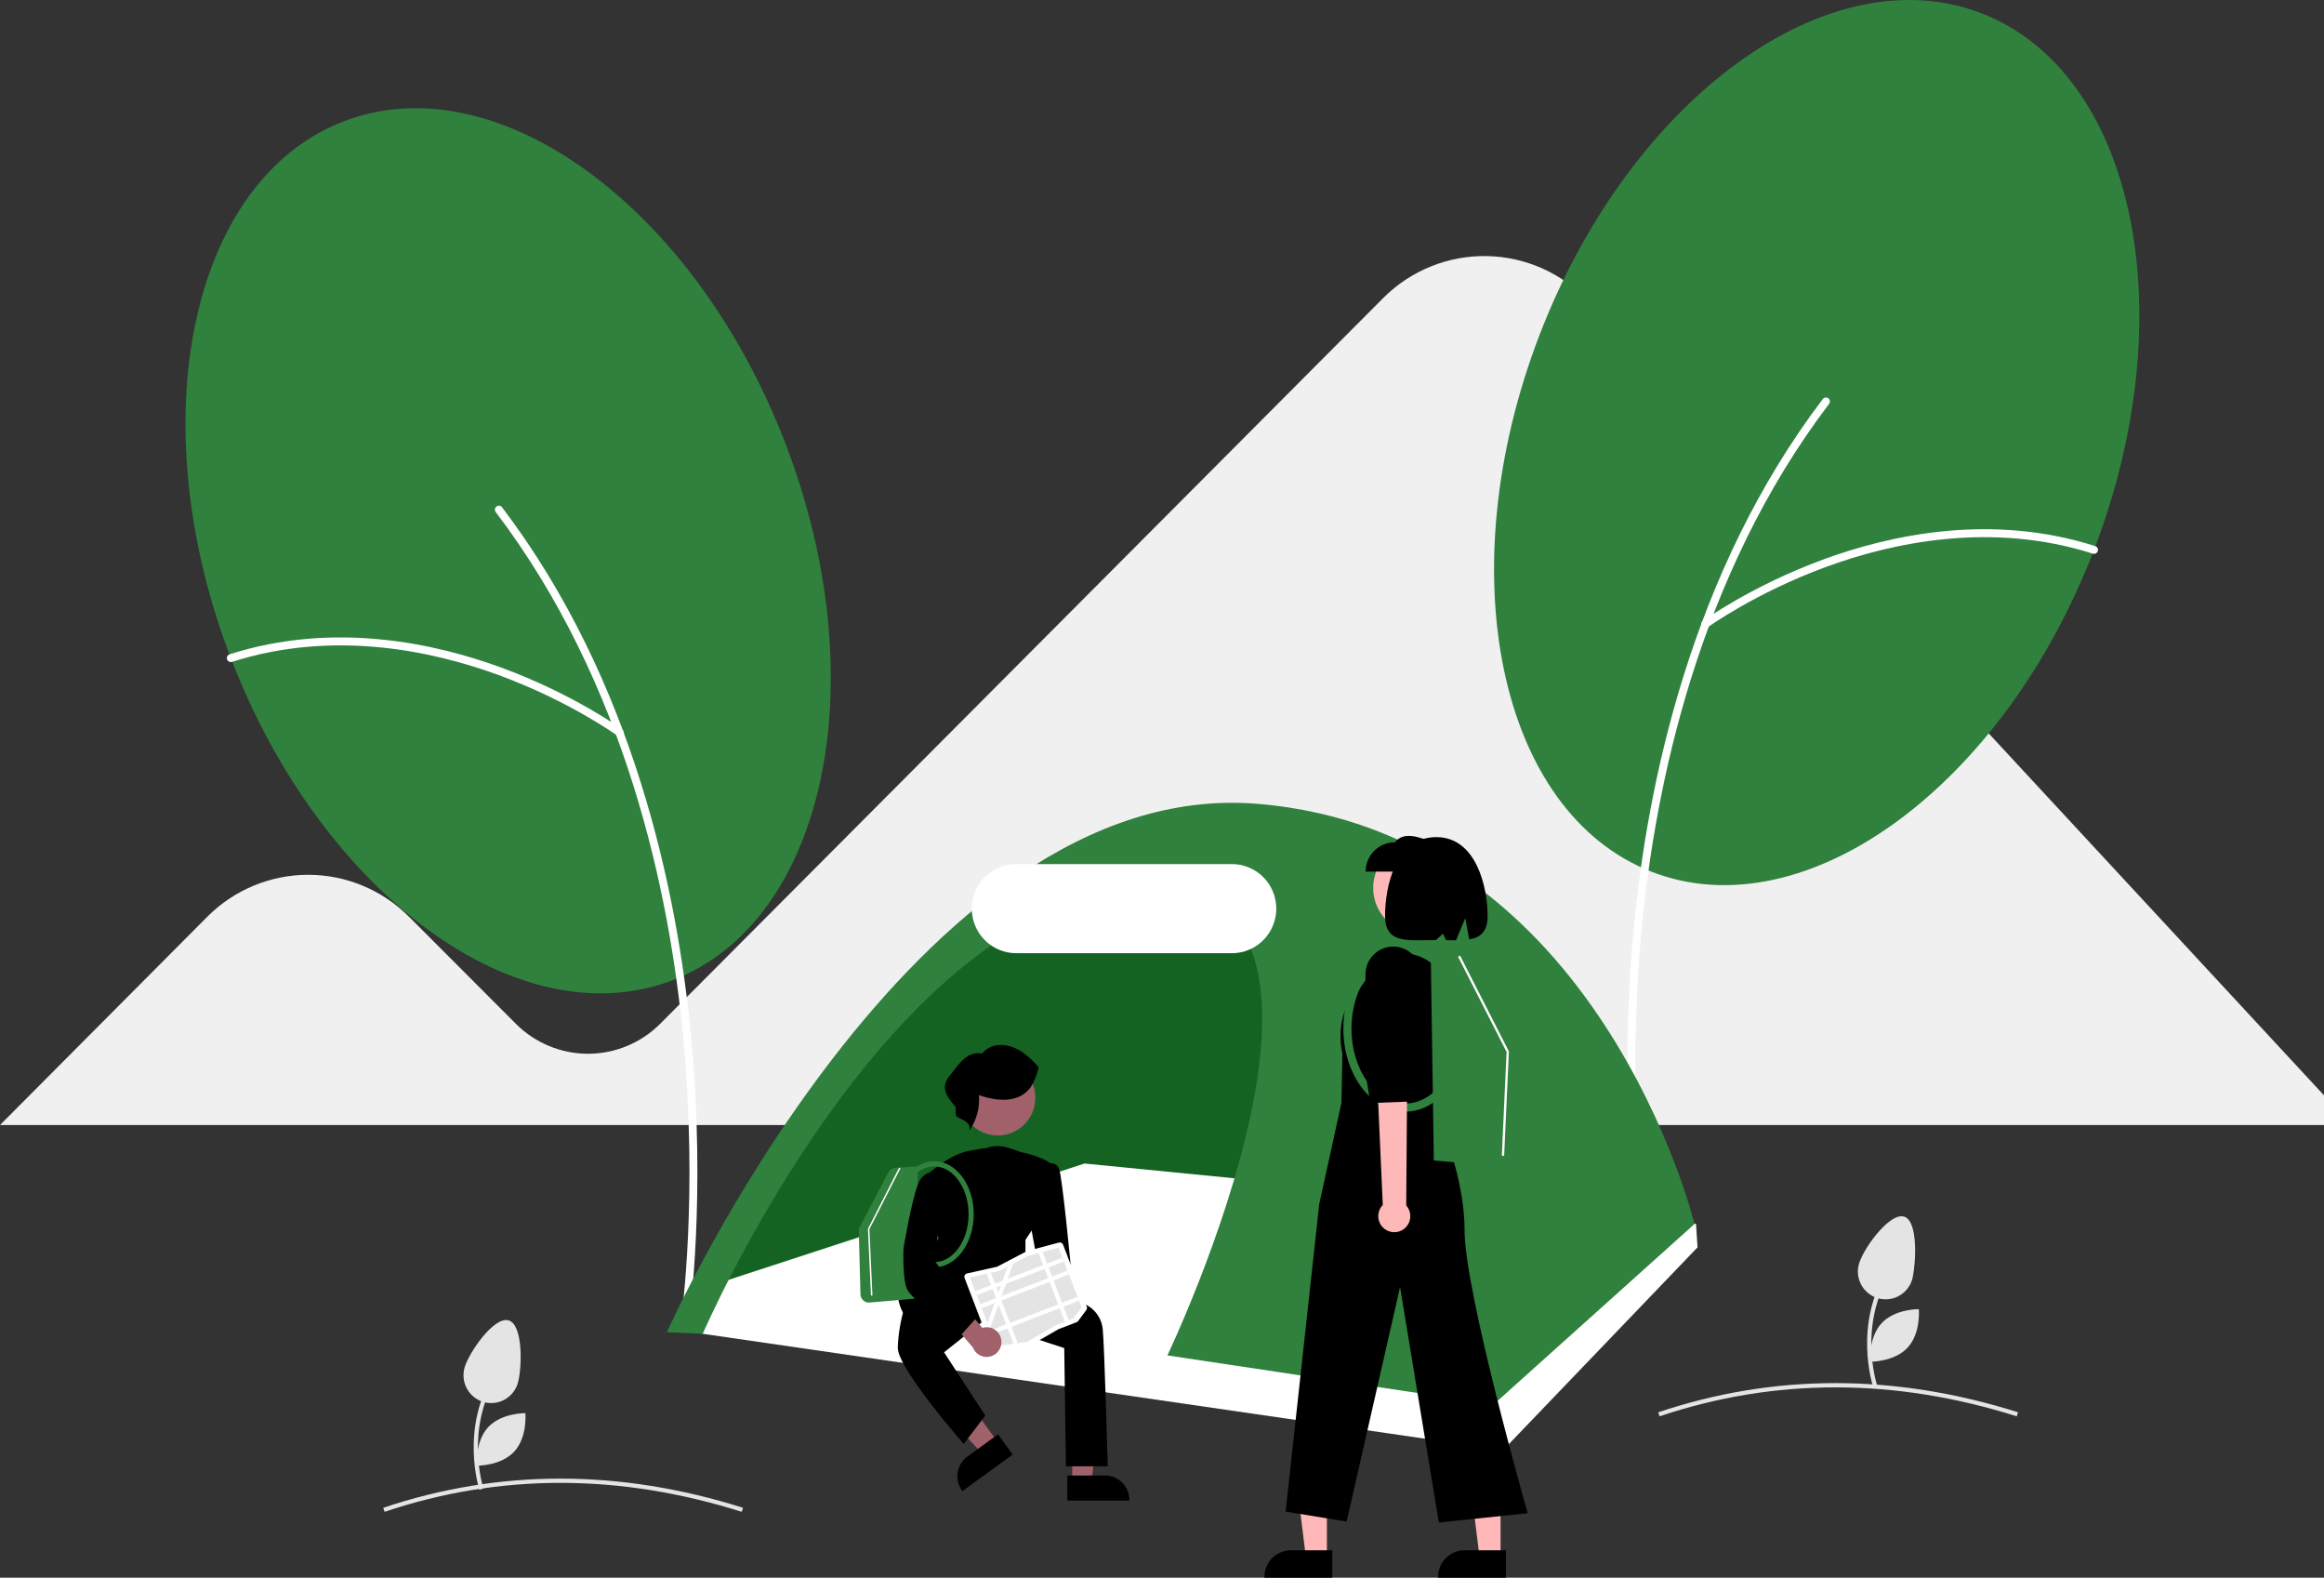
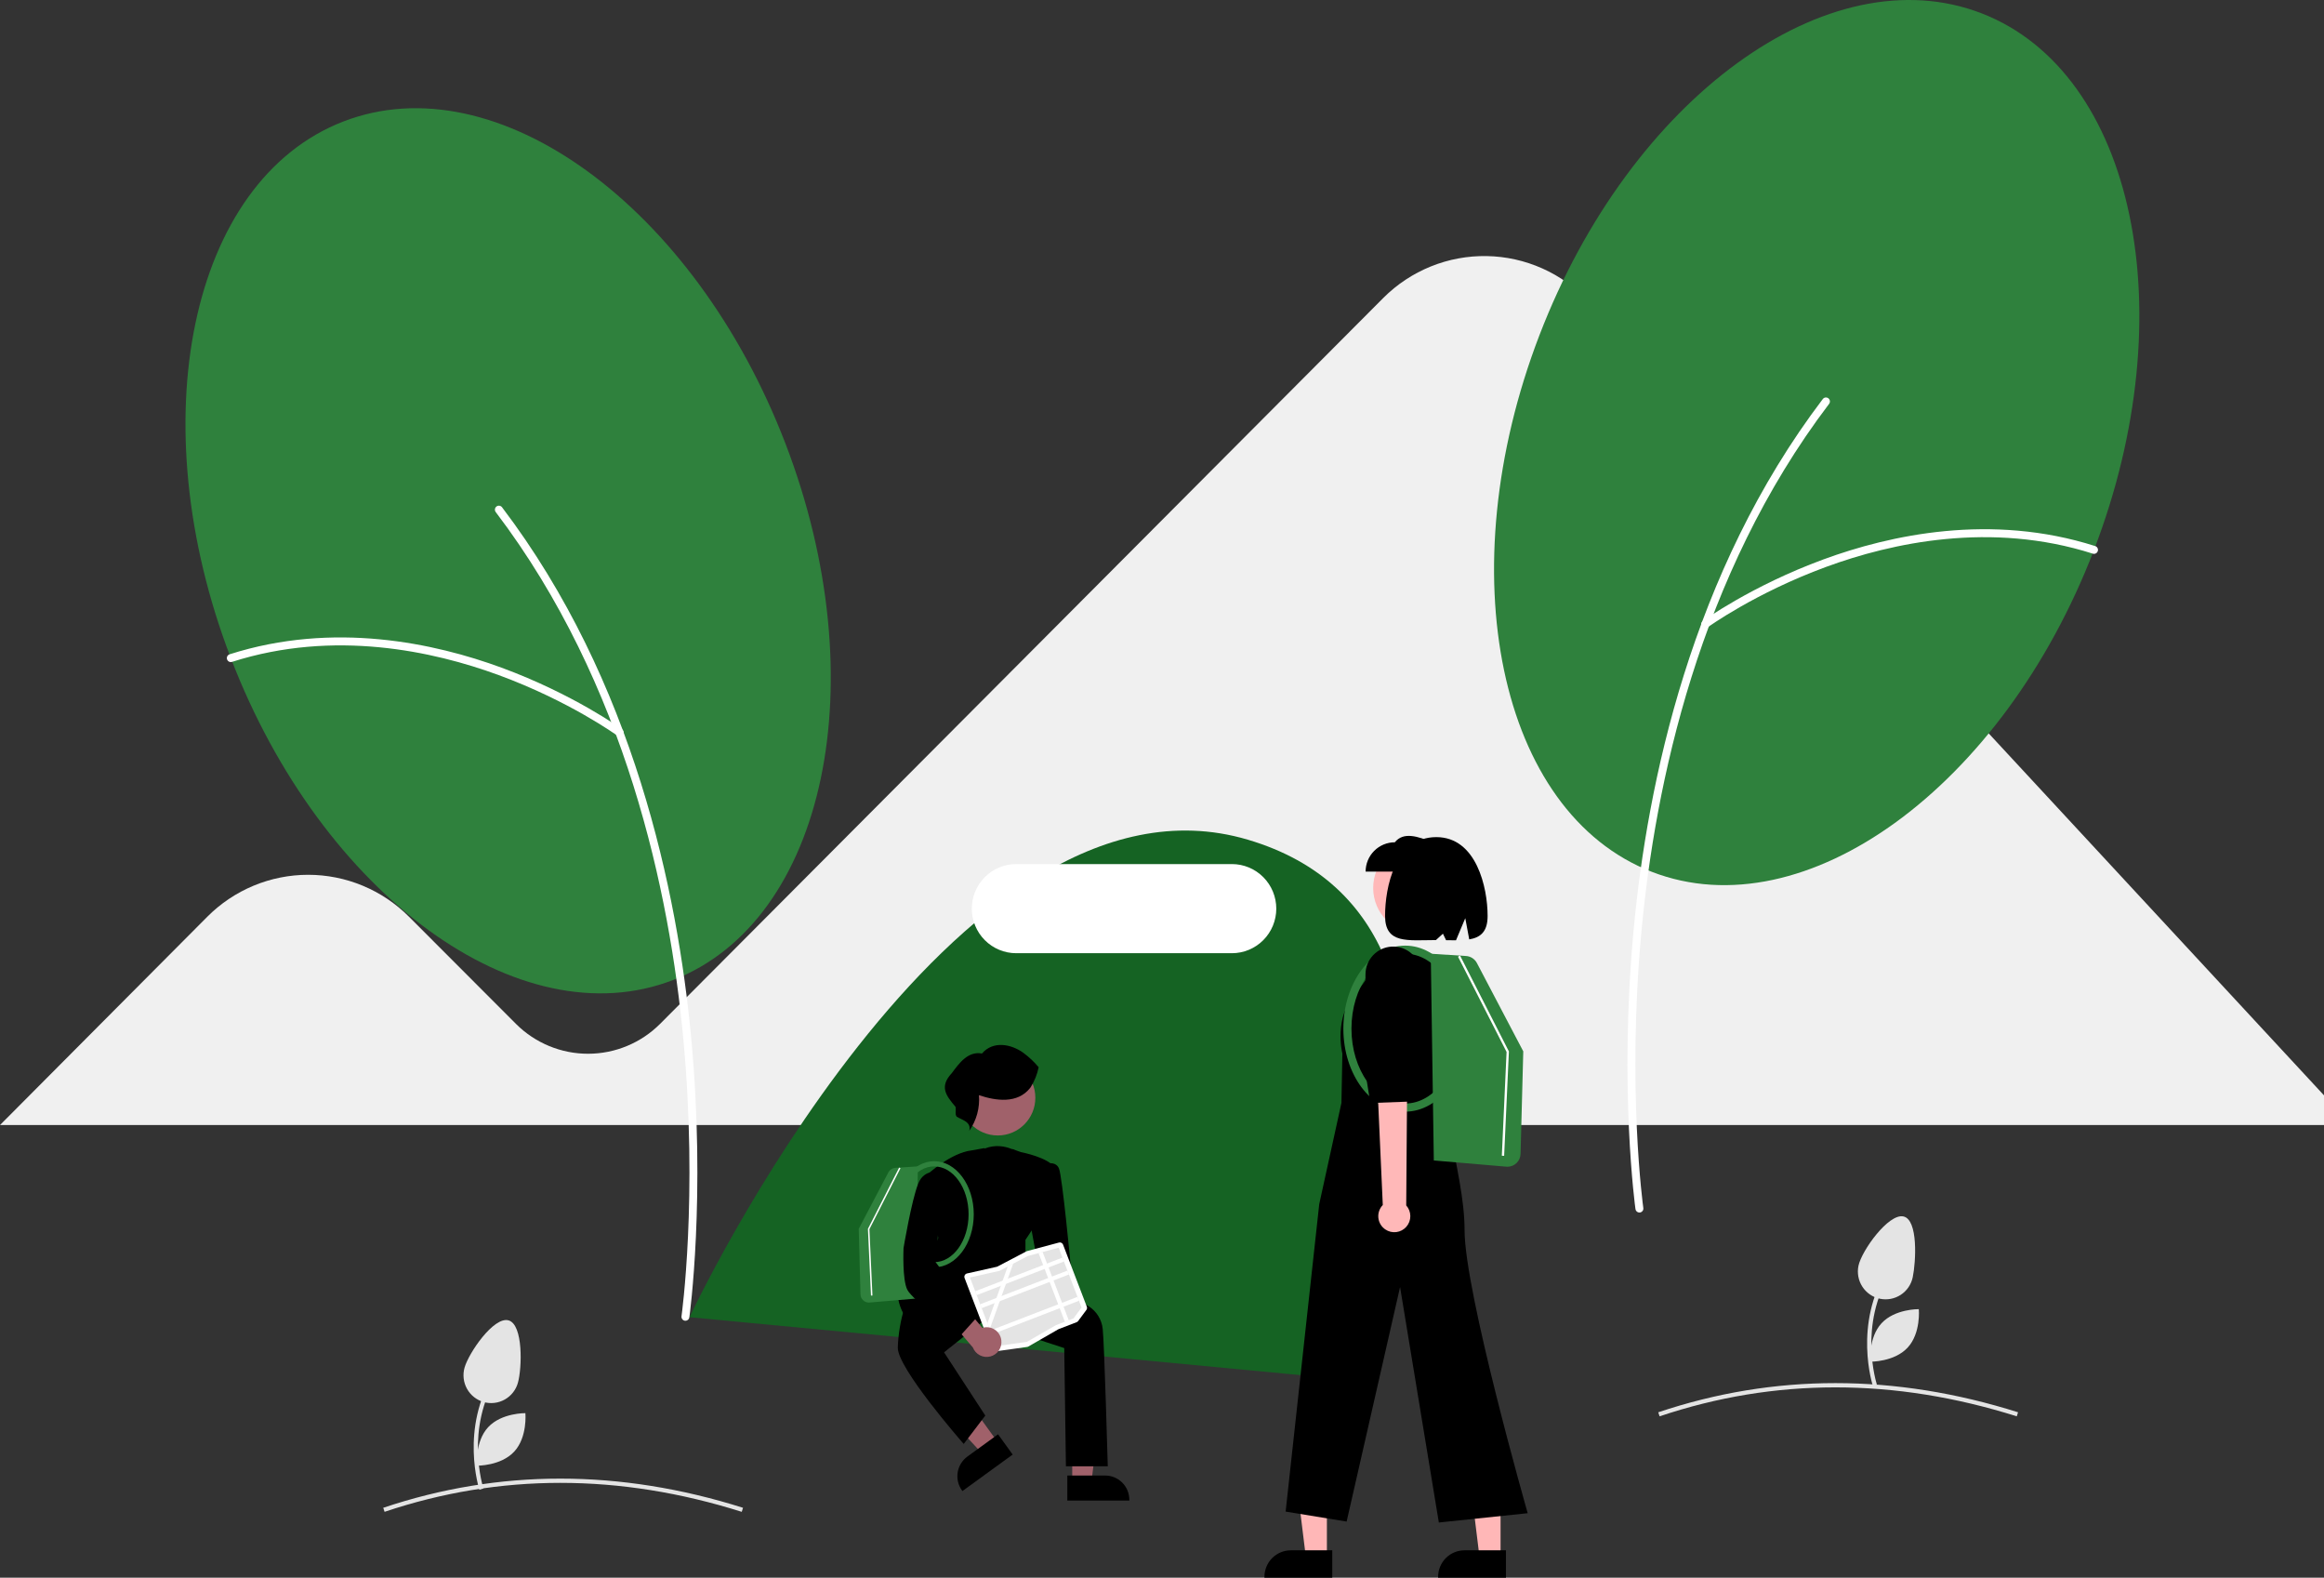
<svg xmlns="http://www.w3.org/2000/svg" width="417" height="283" viewBox="0 0 417 283" fill="none">
  <rect x="0" y="0" width="417" height="283" fill="#333333" stroke="none" />
  <g clip-path="url(#clip0_46_2293)">
    <path d="M285.065 54.1C282.718 51.578 279.89 49.556 276.749 48.154C273.608 46.751 270.217 45.996 266.78 45.935C263.342 45.873 259.927 46.506 256.738 47.795C253.549 49.084 250.65 51.003 248.215 53.439L118.451 183.651C115.022 187.083 110.379 189.014 105.536 189.021C100.694 189.029 96.045 187.112 92.606 183.69L73.388 164.444C71.012 162.059 68.191 160.167 65.086 158.876C61.981 157.585 58.653 156.92 55.292 156.92C51.931 156.92 48.603 157.585 45.498 158.876C42.393 160.167 39.572 162.059 37.196 164.444L0 201.808H417V196.482L285.065 54.1Z" fill="#F0F0F0" />
    <path d="M133.093 271.191C111.165 264.265 89.603 264.264 69.006 271.189L68.765 270.467C89.517 263.49 111.237 263.489 133.321 270.465L133.093 271.191Z" fill="#E4E4E4" />
    <path d="M361.873 254.06C339.945 247.133 318.382 247.132 297.785 254.058L297.544 253.336C318.296 246.358 340.016 246.358 362.101 253.333L361.873 254.06Z" fill="#E4E4E4" />
    <path d="M375.732 98.634C392.068 56.108 383.034 13.016 355.553 2.387C328.073 -8.242 292.553 17.616 276.217 60.143C259.88 102.67 268.915 145.761 296.395 156.39C323.875 167.019 359.396 141.161 375.732 98.634Z" fill="#2F813D" />
    <path d="M294.159 217.503C293.988 217.503 293.823 217.441 293.694 217.328C293.564 217.216 293.48 217.06 293.456 216.89C293.426 216.677 290.467 195.265 293.124 166.806C295.578 140.524 303.459 102.669 327.068 71.579C327.124 71.504 327.195 71.442 327.276 71.394C327.356 71.347 327.446 71.316 327.538 71.303C327.631 71.291 327.725 71.296 327.816 71.32C327.906 71.344 327.991 71.386 328.065 71.443C328.14 71.5 328.202 71.571 328.249 71.652C328.296 71.733 328.327 71.823 328.339 71.916C328.351 72.009 328.345 72.103 328.321 72.194C328.297 72.284 328.256 72.37 328.199 72.444C304.794 103.265 296.977 140.843 294.54 166.939C291.898 195.232 294.834 216.478 294.864 216.689C294.878 216.79 294.871 216.894 294.842 216.992C294.813 217.09 294.763 217.18 294.696 217.257C294.63 217.335 294.547 217.397 294.454 217.439C294.362 217.481 294.261 217.503 294.159 217.503Z" fill="white" />
    <path d="M305.961 112.689C305.811 112.689 305.664 112.641 305.543 112.553C305.421 112.464 305.331 112.339 305.284 112.196C305.238 112.053 305.238 111.898 305.284 111.755C305.33 111.612 305.421 111.487 305.542 111.398C305.628 111.336 314.265 105.091 327.176 100.347C339.112 95.963 357.262 91.987 375.948 97.955C376.127 98.012 376.277 98.139 376.363 98.307C376.45 98.475 376.467 98.671 376.409 98.851C376.352 99.031 376.226 99.181 376.059 99.268C375.891 99.355 375.696 99.372 375.516 99.314C357.214 93.47 339.393 97.379 327.665 101.687C314.938 106.363 306.462 112.491 306.378 112.552C306.257 112.641 306.111 112.689 305.961 112.689Z" fill="white" />
    <path d="M120.754 175.802C148.234 165.173 157.269 122.082 140.932 79.555C124.596 37.028 89.076 11.17 61.596 21.799C34.115 32.428 25.081 75.52 41.417 118.046C57.753 160.573 93.274 186.431 120.754 175.802Z" fill="#2F813D" />
    <path d="M122.99 236.915C123.161 236.915 123.326 236.853 123.456 236.74C123.585 236.627 123.669 236.472 123.693 236.302C123.723 236.089 126.682 214.676 124.025 186.218C121.571 159.936 113.69 122.081 90.081 90.991C90.025 90.916 89.954 90.853 89.874 90.806C89.793 90.758 89.704 90.728 89.611 90.715C89.518 90.702 89.424 90.708 89.334 90.732C89.243 90.756 89.158 90.798 89.084 90.855C89.01 90.911 88.947 90.982 88.9 91.064C88.853 91.145 88.823 91.234 88.81 91.327C88.798 91.42 88.804 91.515 88.828 91.605C88.852 91.696 88.894 91.781 88.95 91.856C112.355 122.677 120.172 160.255 122.609 186.351C125.251 214.644 122.315 235.889 122.285 236.101C122.271 236.202 122.279 236.305 122.308 236.403C122.336 236.501 122.386 236.592 122.453 236.669C122.52 236.746 122.602 236.808 122.695 236.851C122.788 236.893 122.888 236.915 122.99 236.915Z" fill="white" />
    <path d="M111.188 132.1C111.339 132.1 111.485 132.053 111.606 131.964C111.728 131.876 111.819 131.751 111.865 131.608C111.912 131.464 111.912 131.31 111.865 131.167C111.819 131.023 111.728 130.898 111.607 130.81C111.521 130.747 102.885 124.503 89.973 119.759C78.037 115.374 59.887 111.399 41.202 117.366C41.112 117.395 41.03 117.44 40.958 117.501C40.887 117.561 40.828 117.635 40.785 117.718C40.742 117.802 40.715 117.892 40.707 117.986C40.7 118.079 40.71 118.174 40.738 118.263C40.767 118.352 40.812 118.435 40.873 118.507C40.933 118.579 41.007 118.638 41.09 118.681C41.173 118.724 41.264 118.75 41.357 118.758C41.45 118.765 41.544 118.755 41.633 118.726C59.935 112.881 77.757 116.791 89.484 121.099C102.211 125.775 110.687 131.903 110.771 131.964C110.892 132.053 111.038 132.1 111.188 132.1Z" fill="white" />
    <path d="M86.021 267.234C85.985 267.124 82.45 256.148 88.706 246.354L89.345 246.765C83.289 256.246 86.706 266.887 86.741 266.993L86.021 267.234Z" fill="#E4E4E4" />
    <path d="M92.929 248.044C92.752 248.675 92.452 249.264 92.048 249.779C91.644 250.294 91.142 250.724 90.572 251.045C90.002 251.365 89.375 251.57 88.726 251.647C88.077 251.724 87.42 251.673 86.791 251.495C85.521 251.136 84.445 250.285 83.8 249.13C83.481 248.558 83.277 247.928 83.2 247.277C83.123 246.626 83.174 245.967 83.352 245.335C84.097 242.682 88.609 236.098 91.254 236.846C93.899 237.594 93.674 245.39 92.929 248.044Z" fill="#E4E4E4" />
    <path d="M92.274 260.38C89.874 262.982 85.582 262.911 85.582 262.911C85.582 262.911 85.18 258.622 87.579 256.021C89.979 253.419 94.271 253.489 94.271 253.489C94.271 253.489 94.673 257.778 92.274 260.38Z" fill="#E4E4E4" />
    <path d="M336.047 248.579C336.011 248.469 332.475 237.493 338.732 227.699L339.371 228.11C333.314 237.591 336.732 248.232 336.767 248.338L336.047 248.579Z" fill="#E4E4E4" />
    <path d="M343.206 229.108C343.072 229.75 342.813 230.359 342.444 230.9C342.075 231.441 341.603 231.905 341.055 232.263C340.508 232.621 339.895 232.868 339.253 232.988C338.61 233.109 337.95 233.102 337.311 232.966C336.671 232.831 336.064 232.57 335.525 232.2C334.986 231.829 334.525 231.355 334.168 230.805C333.812 230.256 333.566 229.641 333.447 228.996C333.327 228.351 333.335 227.689 333.47 227.047C334.037 224.35 338.844 217.636 341.533 218.204C344.221 218.773 343.773 226.41 343.206 229.108Z" fill="#E4E4E4" />
    <path d="M342.3 241.725C339.9 244.327 335.608 244.257 335.608 244.257C335.608 244.257 335.205 239.968 337.605 237.366C340.004 234.764 344.297 234.835 344.297 234.835C344.297 234.835 344.699 239.124 342.3 241.725Z" fill="#E4E4E4" />
    <path d="M123.722 236.277C123.722 236.277 171.148 135.009 223.884 150.618C276.621 166.227 240.199 247.317 240.199 247.317L123.722 236.277Z" fill="#156323" />
-     <path d="M122.884 238.787L129.334 230.031L194.591 208.711L304.318 219.526L304.591 223.749L269.712 260.107L122.884 238.787Z" fill="white" />
    <path d="M192.39 265.81H195.841L197.483 252.453H192.39L192.39 265.81Z" fill="#A0616A" />
    <path d="M191.51 264.679L198.306 264.679C199.455 264.679 200.557 265.137 201.369 265.952C202.182 266.767 202.638 267.873 202.638 269.025V269.167L191.51 269.167L191.51 264.679Z" fill="black" />
    <path d="M179.031 258.716L176.235 260.746L167.101 250.89L171.227 247.894L179.031 258.716Z" fill="#A0616A" />
    <path d="M181.705 260.918L172.689 267.464L172.607 267.349C171.934 266.415 171.657 265.251 171.839 264.113C172.021 262.975 172.646 261.956 173.577 261.28L179.083 257.282L181.705 260.918Z" fill="black" />
    <path d="M182.808 206.793C182.808 206.793 179.187 204.071 175.272 206.793L172.562 229.471H180.698L181.904 222.214L184.616 211.328L182.808 206.793Z" fill="black" />
    <path d="M190.959 241.818L176.357 237.034L169.395 242.577L176.791 253.922L172.923 259.012L172.812 258.886C172.332 258.337 161.059 245.411 161.092 241.744C161.176 239.257 161.594 236.792 162.337 234.417L165.999 229.202L171.196 227.668L188.402 230.091L188.43 230.095L195.382 234.341C196.07 234.785 196.65 235.377 197.079 236.076C197.508 236.774 197.775 237.561 197.861 238.376C198.16 241.073 198.76 262.664 198.766 262.881L198.77 263.023H191.261L190.959 241.818Z" fill="black" />
    <path d="M181.698 236.401C179.16 235.269 175.918 230.849 175.384 230.104C174.34 230.675 166.724 234.759 164.577 233.709C164.265 233.882 162.855 234.726 162.601 235.999L162.538 236.319L162.354 236.05C162.32 236.001 159.012 231.065 163.291 227.998C167.193 225.202 168.243 222.377 168.353 222.053L166.236 210.825L166.291 210.773C166.465 210.612 170.586 206.807 174.346 206.354L176.666 205.944L176.768 214.805V226.15C178.642 225.913 181.607 206.091 181.607 206.091L183.157 206.661C183.557 206.738 188.056 207.64 189.25 209.437L189.289 209.496L185.197 220.598L184 222.407V224.721L190.992 230.823L190.893 230.927C190.655 231.177 185.499 236.559 182.495 236.558C182.221 236.562 181.949 236.509 181.698 236.401Z" fill="black" />
    <path d="M179.032 203.679C182.756 203.679 185.774 200.651 185.774 196.915C185.774 193.179 182.756 190.15 179.032 190.15C175.309 190.15 172.291 193.179 172.291 196.915C172.291 200.651 175.309 203.679 179.032 203.679Z" fill="#A0616A" />
    <path d="M177.335 238.416C177.383 238.032 177.515 237.663 177.721 237.335C177.926 237.007 178.201 236.729 178.526 236.52C178.85 236.31 179.217 236.174 179.599 236.122C179.981 236.07 180.37 236.103 180.739 236.218L184.603 231.57L187.99 233.238L182.442 239.725C182.208 240.333 181.76 240.834 181.183 241.133C180.605 241.432 179.938 241.508 179.309 241.346C178.679 241.185 178.131 240.798 177.767 240.257C177.403 239.717 177.249 239.062 177.335 238.416Z" fill="#A0616A" />
    <path d="M180.066 234.474L186.128 226.262L184.626 218.126L187.062 208.96L187.124 208.933C187.173 208.912 188.339 208.419 189.226 208.789C189.408 208.864 189.572 208.976 189.708 209.118C189.844 209.26 189.949 209.429 190.017 209.614C190.62 211.127 192.074 226.535 192.136 227.217C192.123 227.341 191.825 230.28 191.218 231.498C190.614 232.711 185.103 238.829 184.869 239.089L184.772 239.196L180.066 234.474Z" fill="black" />
    <path d="M184.823 195.174C182.579 198.006 178.733 197.487 175.656 196.451C175.835 198.718 175.221 200.977 173.921 202.839C174.318 201.233 172.644 200.913 171.667 200.316C171.291 199.838 171.603 199.125 171.449 198.536C169.695 196.472 168.533 194.916 170.784 192.494C172.102 190.723 173.684 188.513 176.196 188.978C178.183 186.652 181.439 187.257 183.661 188.884C184.66 189.626 185.569 190.482 186.368 191.437C186.113 192.693 185.637 193.893 184.962 194.981" fill="black" />
-     <path d="M209.467 243.13L268.005 251.922L304.048 219.562C304.048 219.562 286.975 149.131 225.512 144.182C164.049 139.232 119.659 238.978 119.659 238.978L126.096 239.254C126.096 239.254 159.496 161.694 205.024 159.41C250.553 157.126 209.467 243.13 209.467 243.13Z" fill="#2F813D" />
    <path d="M221.039 170.986H182.34C180.227 170.986 178.2 170.143 176.706 168.644C175.212 167.145 174.373 165.111 174.373 162.991C174.373 160.871 175.212 158.837 176.706 157.338C178.2 155.838 180.227 154.996 182.34 154.996H221.039C223.152 154.996 225.179 155.838 226.673 157.338C228.167 158.837 229.006 160.871 229.006 162.991C229.006 165.111 228.167 167.145 226.673 168.644C225.179 170.143 223.152 170.986 221.039 170.986Z" fill="white" />
    <path d="M257.973 219.149C257.647 218.952 257.367 218.686 257.154 218.369C256.941 218.052 256.8 217.691 256.741 217.314C256.682 216.936 256.706 216.55 256.812 216.182C256.917 215.815 257.102 215.475 257.353 215.187L253.965 181.075L259.622 181.452L261.189 215.042C261.643 215.496 261.915 216.102 261.954 216.745C261.993 217.388 261.796 218.022 261.399 218.529C261.003 219.035 260.435 219.378 259.804 219.492C259.172 219.607 258.521 219.485 257.973 219.149Z" fill="#FFB8B8" />
    <path d="M261.913 179.812L260.43 191.122L260.636 198.054L254.415 198.626L253.168 192.86L252.481 177.597C252.429 176.446 252.814 175.317 253.558 174.44C254.302 173.562 255.35 173 256.491 172.867C257.675 172.729 258.865 173.063 259.805 173.798C260.745 174.533 261.359 175.609 261.515 176.794L261.913 179.812Z" fill="black" />
    <path d="M238.088 279.33L234.314 279.329L232.518 264.722L238.088 264.723L238.088 279.33Z" fill="#FFB7B7" />
    <path d="M239.05 283L226.881 282.999V282.845C226.881 281.584 227.38 280.376 228.268 279.484C229.157 278.593 230.361 278.092 231.618 278.092L239.05 278.093L239.05 283Z" fill="black" />
    <path d="M269.25 279.33L265.476 279.329L263.68 264.722L269.25 264.723L269.25 279.33Z" fill="#FFB7B7" />
    <path d="M270.212 283L258.043 282.999V282.845C258.044 281.584 258.543 280.376 259.431 279.484C260.319 278.593 261.524 278.092 262.78 278.092L270.212 278.093L270.212 283Z" fill="black" />
    <path d="M254.574 167.49C259.093 167.49 262.756 163.814 262.756 159.28C262.756 154.745 259.093 151.069 254.574 151.069C250.055 151.069 246.392 154.745 246.392 159.28C246.392 163.814 250.055 167.49 254.574 167.49Z" fill="#FFB8B8" />
-     <path d="M253.517 170.824L259.195 171.475C260.576 173.44 261.471 175.706 261.807 178.087C262.143 180.467 261.91 182.894 261.127 185.166L256.843 197.604C256.843 197.604 262.791 209.568 262.791 220.677C262.791 231.786 274.118 271.437 274.118 271.437L258.174 273.106L251.217 230.866L241.63 272.936L230.685 271.148L236.713 215.99L240.696 197.834L240.866 188.981C240.866 188.981 239.173 182.337 243.411 178.084L248.587 170.847L253.517 170.824Z" fill="black" />
+     <path d="M253.517 170.824L259.195 171.475C260.576 173.44 261.471 175.706 261.807 178.087C262.143 180.467 261.91 182.894 261.127 185.166C256.843 197.604 262.791 209.568 262.791 220.677C262.791 231.786 274.118 271.437 274.118 271.437L258.174 273.106L251.217 230.866L241.63 272.936L230.685 271.148L236.713 215.99L240.696 197.834L240.866 188.981C240.866 188.981 239.173 182.337 243.411 178.084L248.587 170.847L253.517 170.824Z" fill="black" />
    <path d="M245.036 156.348H257.06V151.089C254.421 150.036 251.838 149.142 250.277 151.089C248.887 151.089 247.554 151.643 246.571 152.629C245.588 153.615 245.036 154.953 245.036 156.348Z" fill="black" />
    <path d="M257.725 150.161C264.913 150.161 266.925 159.201 266.925 164.302C266.925 167.146 265.643 168.164 263.629 168.508L262.917 164.701L261.251 168.672C260.685 168.674 260.091 168.664 259.474 168.652L258.909 167.485L257.65 168.631C252.604 168.639 248.526 169.377 248.526 164.302C248.526 159.201 250.29 150.161 257.725 150.161Z" fill="black" />
    <path opacity="0.2" d="M247.096 200.097L246.792 186.854L245.985 180.974L243.992 186.798L247.096 200.097Z" fill="black" />
    <path d="M270.284 209.278L257.272 208.162L256.724 171.078L263.068 171.486C263.47 171.514 263.858 171.643 264.196 171.863C264.534 172.083 264.811 172.385 265 172.742L273.324 188.59L272.838 206.987C272.822 207.602 272.567 208.185 272.129 208.615C271.691 209.044 271.103 209.285 270.491 209.287C270.422 209.287 270.353 209.284 270.284 209.278Z" fill="#2F813D" />
    <path d="M241.042 184.515C241.042 176.305 246.023 169.625 252.145 169.625C258.268 169.625 263.249 176.305 263.249 184.515C263.249 192.726 258.268 199.406 252.145 199.406C246.023 199.406 241.042 192.726 241.042 184.515ZM242.494 184.515C242.494 191.922 246.824 197.948 252.145 197.948C257.467 197.948 261.796 191.922 261.796 184.515C261.796 177.108 257.467 171.082 252.145 171.082C246.824 171.082 242.494 177.108 242.494 184.515Z" fill="#2F813D" />
    <path d="M269.891 207.33L270.746 188.607L261.982 171.414L261.612 171.604L270.327 188.698L269.476 207.311L269.891 207.33Z" fill="white" />
    <path d="M248.56 220.528C248.214 220.293 247.924 219.985 247.71 219.625C247.496 219.265 247.363 218.863 247.321 218.446C247.278 218.029 247.327 217.608 247.465 217.212C247.602 216.817 247.824 216.456 248.116 216.156L246.43 178.633L252.597 179.383L252.321 216.225C252.791 216.75 253.053 217.429 253.058 218.135C253.062 218.84 252.809 219.523 252.345 220.053C251.881 220.583 251.24 220.924 250.542 221.012C249.845 221.1 249.139 220.927 248.56 220.528Z" fill="#FFB8B8" />
    <path d="M255.201 177.725L252.908 190.01L252.723 197.607L245.882 197.861L244.86 191.479L245.013 174.739C245.024 173.476 245.512 172.265 246.378 171.349C247.244 170.433 248.424 169.881 249.68 169.803C250.983 169.723 252.266 170.16 253.251 171.02C254.235 171.88 254.844 173.094 254.945 174.4L255.201 177.725Z" fill="black" />
    <path d="M155.896 233.652C155.505 233.651 155.129 233.497 154.849 233.222C154.569 232.948 154.406 232.574 154.396 232.182L154.085 220.42L159.407 210.288C159.528 210.06 159.705 209.866 159.921 209.726C160.137 209.585 160.385 209.502 160.642 209.485L164.698 209.224L164.348 232.933L156.028 233.646C155.984 233.65 155.94 233.652 155.896 233.652Z" fill="#2F813D" />
    <path d="M167.625 227.335C163.711 227.335 160.526 223.065 160.526 217.815C160.526 212.566 163.711 208.295 167.625 208.295C171.539 208.295 174.724 212.566 174.724 217.815C174.724 223.065 171.539 227.335 167.625 227.335ZM167.625 209.227C164.223 209.227 161.455 213.08 161.455 217.815C161.455 222.551 164.223 226.403 167.625 226.403C171.027 226.403 173.795 222.551 173.795 217.815C173.795 213.08 171.027 209.227 167.625 209.227Z" fill="#2F813D" />
    <path d="M156.28 232.401L155.733 220.431L161.337 209.438L161.573 209.56L156.001 220.489L156.545 232.389L156.28 232.401Z" fill="white" />
    <path d="M184.439 241.576C184.395 241.592 184.35 241.604 184.304 241.611L178.624 242.406C178.486 242.426 178.346 242.398 178.227 242.327C178.107 242.257 178.015 242.147 177.966 242.017L173.077 229.252C173.045 229.169 173.032 229.081 173.037 228.992C173.043 228.904 173.067 228.818 173.109 228.74C173.151 228.662 173.209 228.594 173.279 228.54C173.349 228.487 173.43 228.449 173.516 228.43L178.858 227.234C178.899 227.224 178.939 227.21 178.976 227.19L184.171 224.465C184.211 224.443 184.254 224.427 184.298 224.415L190.015 222.886C190.161 222.846 190.317 222.863 190.452 222.932C190.587 223.001 190.692 223.118 190.746 223.26L195.009 234.39C195.046 234.487 195.059 234.592 195.044 234.695C195.03 234.798 194.99 234.896 194.928 234.979L193.454 236.966C193.385 237.059 193.29 237.131 193.182 237.173L189.96 238.415C189.937 238.424 189.914 238.435 189.893 238.447L184.524 241.535C184.497 241.551 184.468 241.564 184.439 241.576Z" fill="white" />
    <path d="M187.081 224.587L186.355 224.781L184.431 225.296L184.428 225.297L181.794 226.679L180.816 227.192L180.816 227.192L179.348 227.962L179.307 227.971L177.782 228.313L177.045 228.478L174.039 229.151L178.758 241.474L181.856 241.041L182.616 240.934L184.235 240.707L184.254 240.705L189.457 237.712L192.622 236.492L194.067 234.544L189.959 223.817L187.081 224.587Z" fill="#E4E4E4" />
    <path d="M190.636 225.585L174.984 231.621L175.252 232.32L190.904 226.285L190.636 225.585Z" fill="white" />
    <path d="M191.529 227.918L175.878 233.953L176.146 234.653L191.797 228.617L191.529 227.918Z" fill="white" />
    <path d="M193.334 232.63L177.683 238.666L177.951 239.365L193.602 233.33L193.334 232.63Z" fill="white" />
    <path d="M187.081 224.587L191.767 236.822L191.07 237.091L186.355 224.782L187.081 224.587Z" fill="white" />
    <path d="M181.794 226.679L180.832 229.365L180.498 230.297L179.72 232.472L179.553 232.936L179.386 233.403L179.167 234.017L177.589 238.421L177.179 237.351L178.465 233.758L178.756 232.945L178.799 232.827L179.143 231.865L179.577 230.653L179.911 229.721L180.816 227.192L180.817 227.192L181.794 226.679Z" fill="white" />
-     <path d="M177.782 228.313L182.616 240.934L181.856 241.041L177.045 228.478L177.782 228.313Z" fill="white" />
    <path d="M179.668 240.393C179.619 240.009 179.488 239.64 179.282 239.312C179.076 238.984 178.802 238.706 178.477 238.497C178.152 238.287 177.786 238.152 177.404 238.099C177.021 238.047 176.632 238.08 176.264 238.195L172.4 233.547L169.012 235.215L174.561 241.702C174.795 242.31 175.243 242.811 175.82 243.11C176.398 243.409 177.064 243.485 177.694 243.323C178.323 243.162 178.872 242.775 179.236 242.234C179.599 241.694 179.753 241.039 179.668 240.393Z" fill="#A0616A" />
    <path d="M172.178 239.56C171.833 239.3 163.704 233.17 162.796 231.347C161.887 229.522 162.112 224.117 162.124 223.871C162.138 223.786 163.553 215.338 164.75 212.336C165.992 209.22 169.116 210.432 169.148 210.445L169.242 210.482L167.882 226.407L175.301 236.283L172.279 239.636L172.178 239.56Z" fill="black" />
  </g>
  <defs>
    <clipPath id="clip0_46_2293">
      <rect width="417" height="283" fill="white" />
    </clipPath>
  </defs>
</svg>